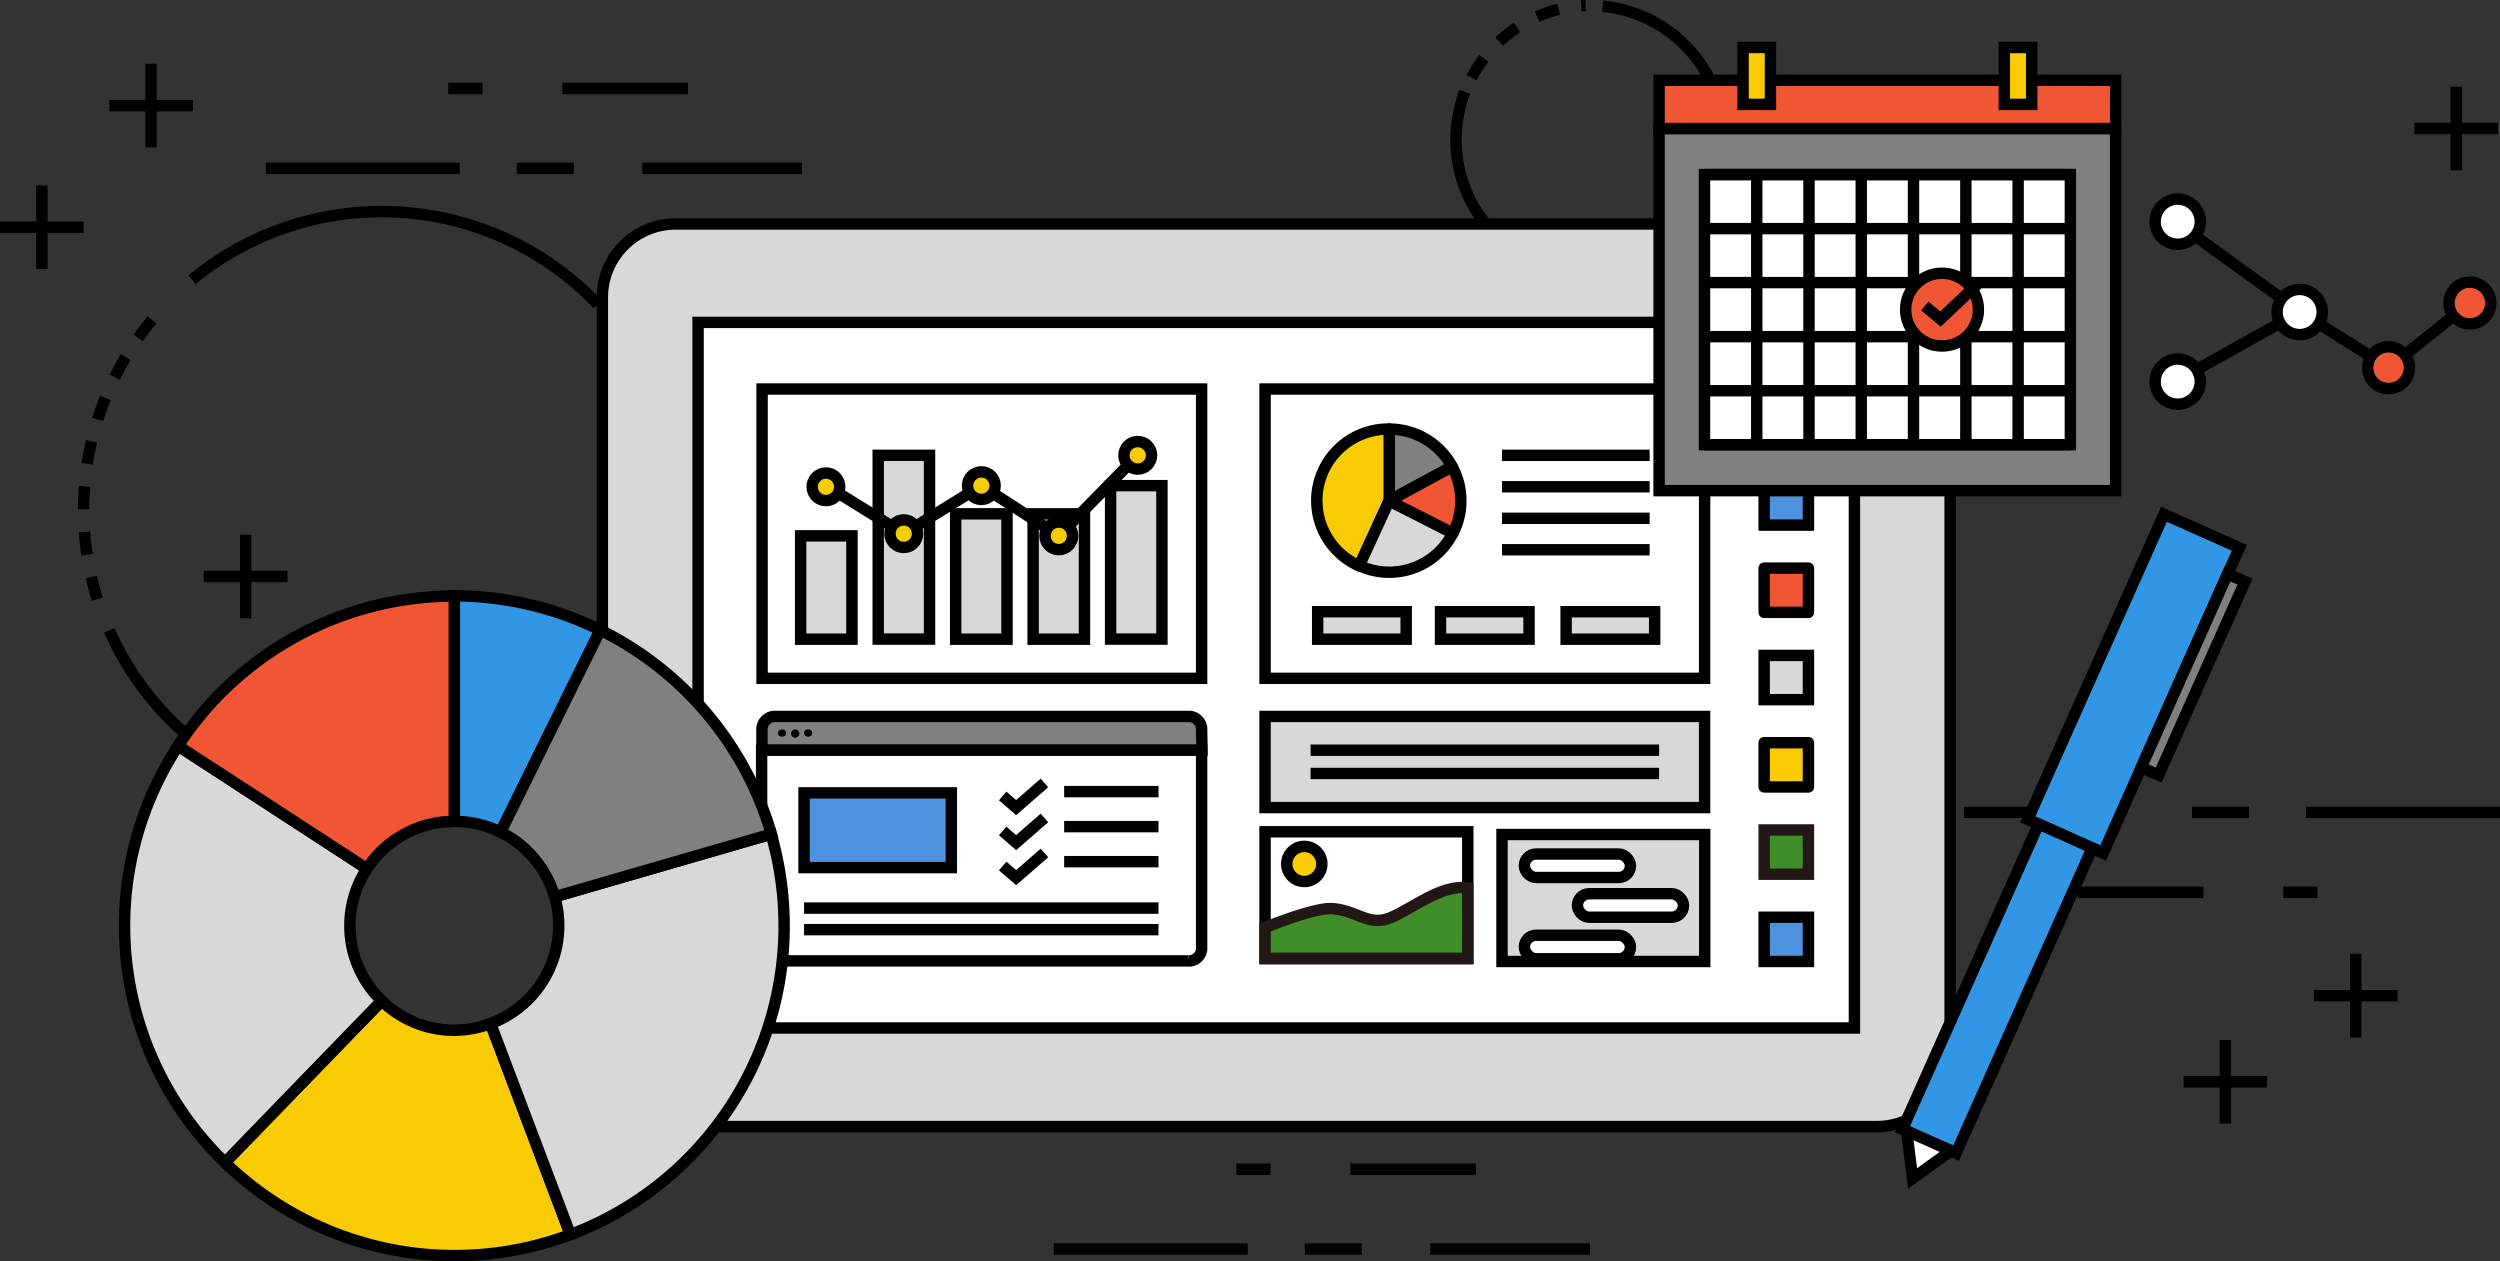
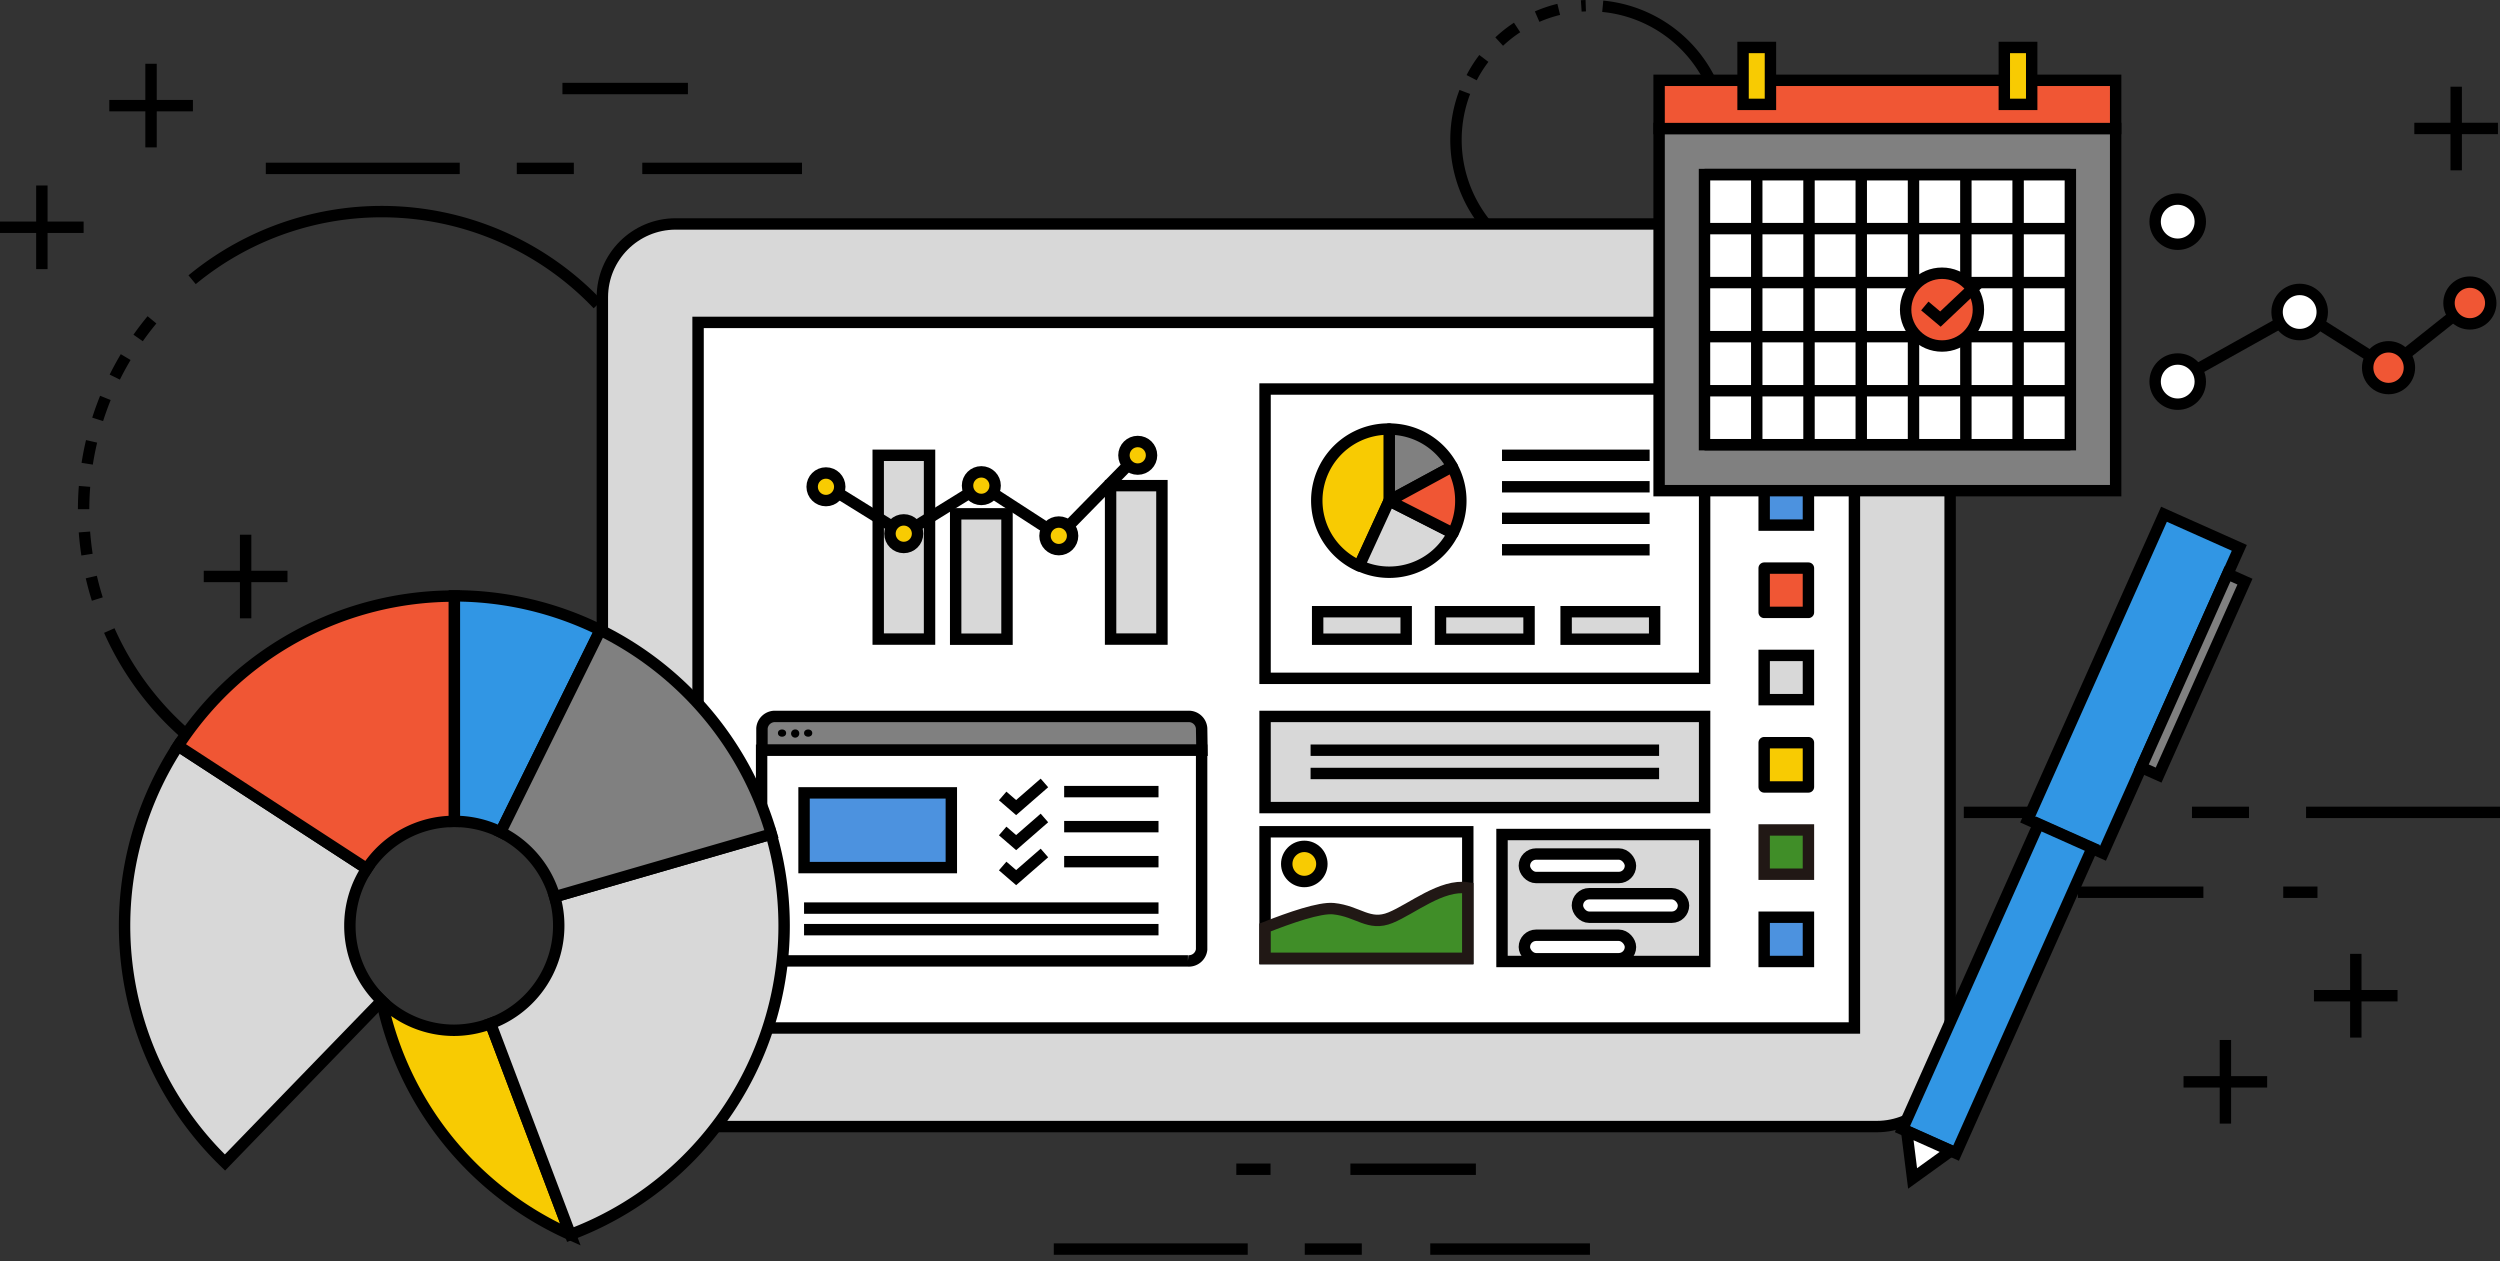
<svg xmlns="http://www.w3.org/2000/svg" id="レイヤー_1" data-name="レイヤー 1" width="219.14" height="110.55" viewBox="0 0 219.14 110.55">
  <rect x="0" y="0" width="219.14" height="110.55" fill="#333333" stroke="none" />
  <defs>
    <style>
      .cls-1 {
        fill: #fff;
      }

      .cls-1, .cls-10, .cls-11, .cls-12, .cls-14, .cls-15, .cls-2, .cls-3, .cls-4, .cls-5, .cls-6, .cls-7, .cls-8, .cls-9 {
        stroke: #000;
      }

      .cls-1, .cls-11, .cls-12, .cls-13, .cls-14, .cls-15, .cls-2, .cls-4, .cls-5 {
        stroke-miterlimit: 10;
      }

      .cls-10, .cls-2, .cls-3 {
        fill: none;
      }

      .cls-10, .cls-3, .cls-6, .cls-7, .cls-8, .cls-9 {
        stroke-linejoin: round;
      }

      .cls-3 {
        stroke-dasharray: 2 2;
      }

      .cls-4, .cls-8 {
        fill: #d8d8d8;
      }

      .cls-5, .cls-7 {
        fill: #f8cb02;
      }

      .cls-11, .cls-6 {
        fill: gray;
      }

      .cls-15, .cls-9 {
        fill: #f05634;
      }

      .cls-12 {
        fill: #4c92df;
      }

      .cls-13 {
        fill: #408e28;
        stroke: #211815;
      }

      .cls-14 {
        fill: #3196e4;
      }
    </style>
  </defs>
  <g>
    <line class="cls-1" y1="19.92" x2="7.33" y2="19.92" />
    <line class="cls-1" x1="3.67" y1="23.59" x2="3.67" y2="16.26" />
  </g>
  <g>
    <line class="cls-1" x1="191.4" y1="94.83" x2="198.73" y2="94.83" />
    <line class="cls-1" x1="195.07" y1="98.49" x2="195.07" y2="91.16" />
  </g>
  <g>
    <line class="cls-1" x1="202.83" y1="87.28" x2="210.16" y2="87.28" />
    <line class="cls-1" x1="206.5" y1="90.95" x2="206.5" y2="83.61" />
  </g>
  <g>
    <line class="cls-1" x1="211.63" y1="11.26" x2="218.96" y2="11.26" />
    <line class="cls-1" x1="215.3" y1="14.93" x2="215.3" y2="7.6" />
  </g>
  <g>
    <line class="cls-1" x1="9.58" y1="9.26" x2="16.91" y2="9.26" />
    <line class="cls-1" x1="13.24" y1="12.92" x2="13.24" y2="5.59" />
  </g>
  <g>
    <line class="cls-1" x1="17.86" y1="50.53" x2="25.2" y2="50.53" />
    <line class="cls-1" x1="21.53" y1="54.2" x2="21.53" y2="46.87" />
  </g>
  <g>
    <line class="cls-2" x1="23.3" y1="14.76" x2="40.3" y2="14.76" />
    <line class="cls-2" x1="45.3" y1="14.76" x2="50.3" y2="14.76" />
    <line class="cls-2" x1="56.3" y1="14.76" x2="70.3" y2="14.76" />
    <line class="cls-2" x1="49.3" y1="7.76" x2="60.3" y2="7.76" />
-     <line class="cls-2" x1="39.3" y1="7.76" x2="42.3" y2="7.76" />
  </g>
  <line class="cls-2" x1="219.14" y1="71.21" x2="202.14" y2="71.21" />
  <line class="cls-2" x1="197.14" y1="71.21" x2="192.14" y2="71.21" />
  <line class="cls-2" x1="186.14" y1="71.21" x2="172.14" y2="71.21" />
  <line class="cls-2" x1="193.14" y1="78.21" x2="182.14" y2="78.21" />
  <line class="cls-2" x1="203.14" y1="78.21" x2="200.14" y2="78.21" />
  <line class="cls-2" x1="92.37" y1="109.49" x2="109.37" y2="109.49" />
  <line class="cls-2" x1="114.37" y1="109.49" x2="119.37" y2="109.49" />
  <line class="cls-2" x1="125.37" y1="109.49" x2="139.37" y2="109.49" />
  <line class="cls-2" x1="118.37" y1="102.49" x2="129.37" y2="102.49" />
  <line class="cls-2" x1="108.37" y1="102.49" x2="111.37" y2="102.49" />
  <g>
    <path class="cls-2" d="M38.72,70.27a26.16,26.16,0,0,1-29.14-15" />
    <path class="cls-3" d="M53.89,28.4A26.13,26.13,0,0,1,43,69" />
    <path class="cls-2" d="M16.84,24.52A26.12,26.12,0,0,1,52.4,26.68" />
    <path class="cls-3" d="M8.53,52.51a26.12,26.12,0,0,1,5.92-25.75" />
  </g>
  <g>
    <path class="cls-2" d="M132.9,22.06a11.75,11.75,0,0,1-4.5-14" />
    <path class="cls-3" d="M151.05,13.57A11.76,11.76,0,0,1,134.65,23" />
    <path class="cls-2" d="M140.49.55a11.76,11.76,0,0,1,10.63,12" />
    <path class="cls-3" d="M129,6.81a11.42,11.42,0,0,1,2.11-2.87A11.66,11.66,0,0,1,139,.5" />
  </g>
  <g>
    <rect class="cls-4" x="52.8" y="19.63" width="118.14" height="79.12" rx="6.43" />
    <rect class="cls-1" x="61.19" y="28.26" width="101.36" height="61.85" />
    <g>
-       <rect class="cls-1" x="66.8" y="34.1" width="38.53" height="25.36" />
-       <rect class="cls-4" x="70.18" y="46.97" width="4.5" height="9.06" />
      <rect class="cls-4" x="76.98" y="39.91" width="4.5" height="16.11" />
      <rect class="cls-4" x="83.77" y="45.04" width="4.5" height="10.99" />
-       <rect class="cls-4" x="90.56" y="45.04" width="4.5" height="10.99" />
      <rect class="cls-4" x="97.35" y="42.57" width="4.5" height="13.45" />
      <g>
        <polyline class="cls-2" points="99.73 39.91 92.81 46.97 86.02 42.57 79.22 46.78" />
        <circle class="cls-5" cx="99.73" cy="39.91" r="1.21" />
        <circle class="cls-5" cx="92.81" cy="46.97" r="1.21" />
        <circle class="cls-5" cx="86.02" cy="42.57" r="1.21" />
        <line class="cls-2" x1="79.22" y1="46.78" x2="72.43" y2="42.57" />
        <circle class="cls-5" cx="79.22" cy="46.78" r="1.21" />
        <circle class="cls-5" cx="72.4" cy="42.67" r="1.21" />
      </g>
    </g>
    <g>
      <rect class="cls-1" x="110.89" y="34.1" width="38.53" height="25.36" />
      <g>
        <path class="cls-6" d="M127.29,40.9a6.28,6.28,0,0,0-5.52-3.29v6.27Z" />
        <path class="cls-7" d="M121.77,37.61a6.27,6.27,0,0,0-2.62,12l2.62-5.7Z" />
        <path class="cls-8" d="M119.15,49.58a6.25,6.25,0,0,0,8.21-2.86l-5.59-2.84Z" />
        <path class="cls-9" d="M127.29,40.9l-5.52,3,5.59,2.84a6.14,6.14,0,0,0,.69-2.84A6.22,6.22,0,0,0,127.29,40.9Z" />
      </g>
      <line class="cls-10" x1="131.66" y1="39.91" x2="144.6" y2="39.91" />
      <line class="cls-10" x1="131.66" y1="42.67" x2="144.6" y2="42.67" />
      <line class="cls-10" x1="131.66" y1="45.43" x2="144.6" y2="45.43" />
      <line class="cls-10" x1="131.66" y1="48.19" x2="144.6" y2="48.19" />
      <rect class="cls-4" x="115.5" y="53.62" width="7.76" height="2.41" />
      <rect class="cls-4" x="126.27" y="53.62" width="7.76" height="2.41" />
      <rect class="cls-4" x="137.28" y="53.62" width="7.76" height="2.41" />
    </g>
    <g>
      <path class="cls-11" d="M105.33,63.85a1.13,1.13,0,0,0-1.2-1.05H68a1.14,1.14,0,0,0-1.21,1.05v1.91h38.57Z" />
      <path class="cls-1" d="M66.76,65.76V83.23a1.14,1.14,0,0,0,1.21,1h36.16a1.13,1.13,0,0,0,1.2-1V65.76Z" />
      <polyline class="cls-2" points="87.89 69.77 89.07 70.79 91.55 68.63" />
      <line class="cls-2" x1="93.28" y1="69.39" x2="101.55" y2="69.39" />
      <polyline class="cls-2" points="87.89 72.84 89.07 73.86 91.55 71.7" />
      <line class="cls-2" x1="93.28" y1="72.46" x2="101.55" y2="72.46" />
      <polyline class="cls-2" points="87.89 75.91 89.07 76.93 91.55 74.77" />
      <line class="cls-2" x1="93.28" y1="75.53" x2="101.55" y2="75.53" />
      <line class="cls-2" x1="70.48" y1="79.6" x2="101.55" y2="79.6" />
      <line class="cls-2" x1="70.48" y1="81.49" x2="101.55" y2="81.49" />
      <rect class="cls-12" x="70.48" y="69.5" width="12.91" height="6.55" />
      <ellipse cx="68.55" cy="64.26" rx="0.36" ry="0.32" />
      <path d="M70.06,64.26a.36.36,0,1,1-.36-.32A.34.34,0,0,1,70.06,64.26Z" />
      <ellipse cx="70.84" cy="64.26" rx="0.36" ry="0.32" />
    </g>
    <rect class="cls-4" x="110.89" y="62.8" width="38.53" height="7.99" />
    <line class="cls-2" x1="114.88" y1="65.76" x2="145.43" y2="65.76" />
    <line class="cls-2" x1="114.88" y1="67.8" x2="145.43" y2="67.8" />
    <g>
      <rect class="cls-1" x="110.89" y="72.91" width="17.77" height="11.13" />
      <circle class="cls-7" cx="114.33" cy="75.73" r="1.54" />
      <path class="cls-13" d="M128.66,77.83V84H110.89v-2.7c2.18-.86,4.79-1.77,6-1.65,2.17.22,3.1,1.57,5,.79S126.36,77.48,128.66,77.83Z" />
    </g>
    <g>
      <rect class="cls-4" x="131.66" y="73.15" width="17.77" height="11.13" />
      <rect class="cls-1" x="133.62" y="74.86" width="9.3" height="2.06" rx="1.03" />
      <rect class="cls-1" x="138.27" y="78.34" width="9.3" height="2.06" rx="1.03" />
      <rect class="cls-1" x="133.62" y="81.98" width="9.3" height="2.06" rx="1.03" />
    </g>
    <rect class="cls-12" x="154.64" y="80.4" width="3.88" height="3.88" />
    <rect class="cls-13" x="154.64" y="72.75" width="3.88" height="3.88" />
    <rect class="cls-7" x="154.64" y="65.1" width="3.88" height="3.88" />
    <rect class="cls-12" x="154.64" y="42.15" width="3.88" height="3.88" />
    <rect class="cls-13" x="154.64" y="34.5" width="3.88" height="3.88" />
    <rect class="cls-4" x="154.64" y="57.45" width="3.88" height="3.88" />
    <rect class="cls-9" x="154.64" y="49.8" width="3.88" height="3.88" />
  </g>
  <g>
-     <path class="cls-5" d="M39.82,90.31a9.07,9.07,0,0,1-6.36-2.59L19.72,101.9A28.91,28.91,0,0,0,50,108.22L43,89.72A9.25,9.25,0,0,1,39.82,90.31Z" />
+     <path class="cls-5" d="M39.82,90.31a9.07,9.07,0,0,1-6.36-2.59A28.91,28.91,0,0,0,50,108.22L43,89.72A9.25,9.25,0,0,1,39.82,90.31Z" />
    <path class="cls-4" d="M48.62,78.61A9.15,9.15,0,0,1,43,89.72L50,108.22A28.91,28.91,0,0,0,67.59,73.11Z" />
    <path class="cls-4" d="M30.67,81.15a9.1,9.1,0,0,1,1.49-5L15.61,65.38a28.86,28.86,0,0,0,4.11,36.52L33.46,87.72A9.1,9.1,0,0,1,30.67,81.15Z" />
    <path class="cls-14" d="M43.88,72.94l8.74-17.71a28.89,28.89,0,0,0-12.79-3V72A9.14,9.14,0,0,1,43.88,72.94Z" />
    <path class="cls-15" d="M39.82,72h0V52.25h0A28.86,28.86,0,0,0,15.61,65.38L32.16,76.15A9.13,9.13,0,0,1,39.82,72Z" />
    <path class="cls-11" d="M48.62,78.61l19-5.5a29,29,0,0,0-15-17.88L43.88,72.94A9.19,9.19,0,0,1,48.62,78.61Z" />
  </g>
  <g>
    <rect class="cls-14" x="183.39" y="45.28" width="7.23" height="29.31" transform="translate(40.67 -71.01) rotate(24.05)" />
    <rect class="cls-11" x="191.4" y="49.85" width="1.67" height="18.57" transform="translate(40.79 -73.22) rotate(24.05)" />
    <rect class="cls-14" x="172.49" y="72.01" width="5.15" height="29.31" transform="translate(50.53 -63.83) rotate(24.05)" />
    <polygon class="cls-1" points="167.65 103.3 167.65 103.3 167.13 99.13 171.02 100.87 167.65 103.3" />
  </g>
  <g>
    <polyline class="cls-2" points="201.57 27.31 209.37 32.23 216.5 26.56" />
    <circle class="cls-15" cx="209.37" cy="32.23" r="1.83" />
    <circle class="cls-15" cx="216.5" cy="26.56" r="1.83" />
    <line class="cls-2" x1="190.67" y1="33.45" x2="201.58" y2="27.35" />
    <circle class="cls-1" cx="190.89" cy="33.45" r="1.98" />
-     <line class="cls-2" x1="190.67" y1="19.43" x2="201.58" y2="27.31" />
    <circle class="cls-1" cx="190.89" cy="19.43" r="1.98" />
    <circle class="cls-1" cx="201.58" cy="27.35" r="1.98" />
  </g>
  <g>
    <rect class="cls-11" x="145.43" y="11.26" width="40.02" height="31.75" />
    <rect class="cls-1" x="149.41" y="15.3" width="32.07" height="23.68" />
    <line class="cls-2" x1="153.99" y1="15.3" x2="153.99" y2="38.98" />
    <line class="cls-2" x1="158.57" y1="15.3" x2="158.57" y2="38.98" />
    <line class="cls-2" x1="163.15" y1="15.3" x2="163.15" y2="38.98" />
    <line class="cls-2" x1="167.73" y1="15.3" x2="167.73" y2="38.98" />
    <line class="cls-2" x1="172.32" y1="15.3" x2="172.32" y2="38.98" />
    <line class="cls-2" x1="176.9" y1="15.3" x2="176.9" y2="38.98" />
    <line class="cls-2" x1="149.41" y1="15.3" x2="181.48" y2="15.3" />
    <line class="cls-2" x1="149.41" y1="20.04" x2="181.48" y2="20.04" />
    <line class="cls-2" x1="149.41" y1="24.77" x2="181.48" y2="24.77" />
    <line class="cls-2" x1="149.41" y1="29.51" x2="181.48" y2="29.51" />
    <line class="cls-2" x1="149.41" y1="34.25" x2="181.48" y2="34.25" />
    <line class="cls-2" x1="149.41" y1="38.98" x2="181.48" y2="38.98" />
    <rect class="cls-15" x="145.43" y="7.04" width="40.02" height="4.23" />
    <rect class="cls-5" x="152.79" y="4.16" width="2.4" height="4.99" />
    <rect class="cls-5" x="175.69" y="4.16" width="2.4" height="4.99" />
  </g>
  <circle class="cls-15" cx="170.23" cy="27.14" r="3.19" />
  <polyline class="cls-2" points="168.72 26.82 170.09 27.97 173.42 24.82" />
</svg>